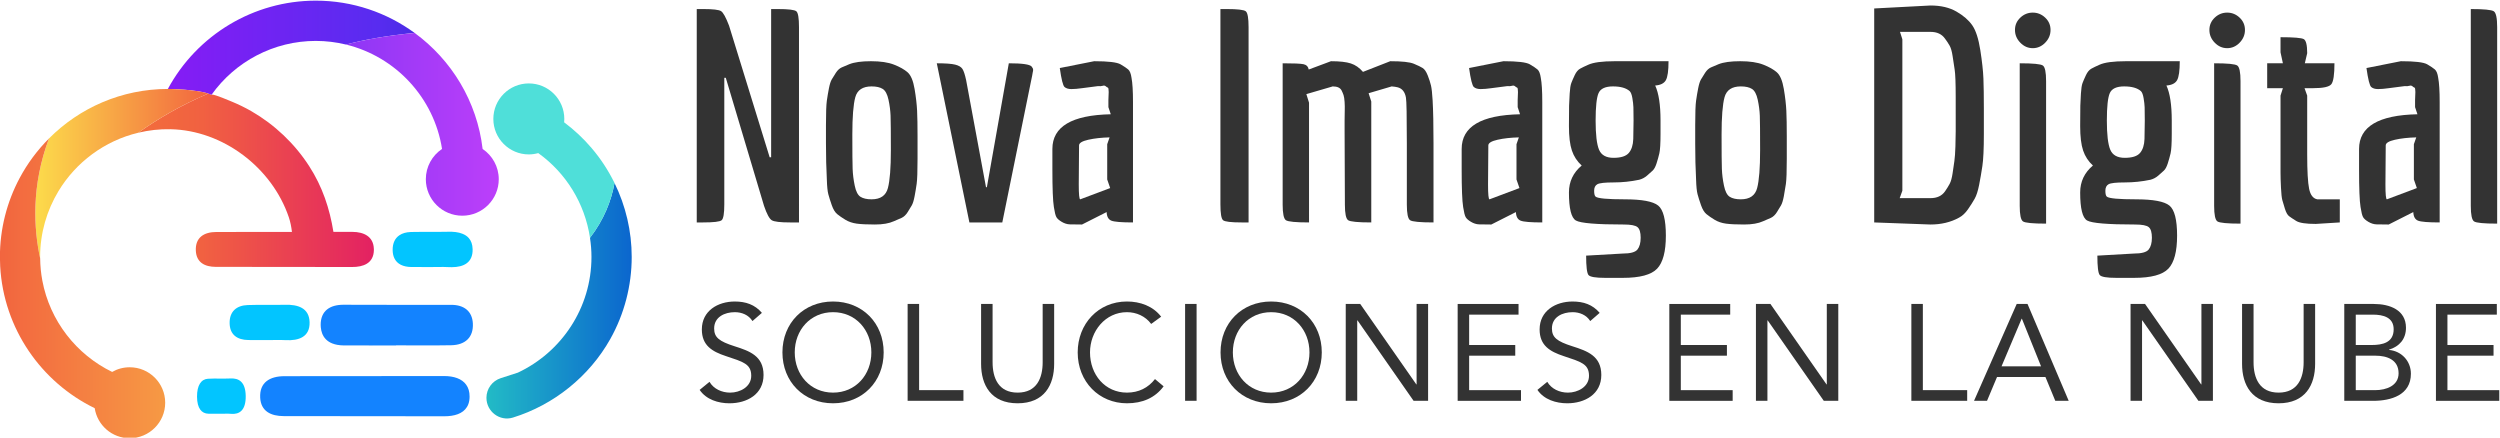
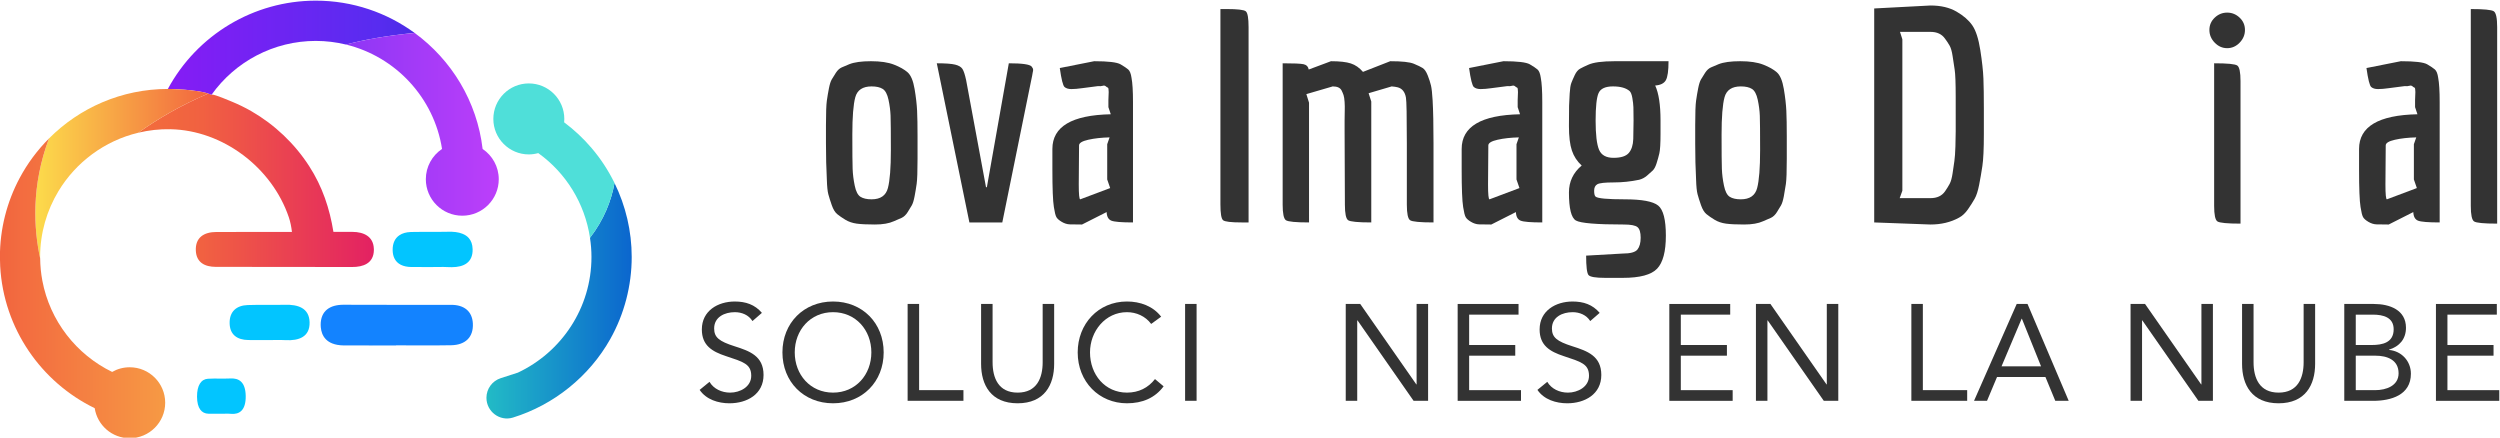
<svg xmlns="http://www.w3.org/2000/svg" version="1.1" id="svg2" width="1040" height="182.067" viewBox="0 0 1040 182.067">
  <defs id="defs6">
    <linearGradient x1="0" y1="0" x2="1" y2="0" gradientUnits="userSpaceOnUse" gradientTransform="matrix(116.711,0,0,-116.711,110,762.217)" spreadMethod="pad" id="linearGradient448">
      <stop style="stop-opacity:1;stop-color:#f58731" offset="0" id="stop440" />
      <stop style="stop-opacity:1;stop-color:#f16141" offset="0.541" id="stop442" />
      <stop style="stop-opacity:1;stop-color:#e32262" offset="0.995" id="stop444" />
      <stop style="stop-opacity:1;stop-color:#e32262" offset="1" id="stop446" />
    </linearGradient>
    <linearGradient x1="0" y1="0" x2="1" y2="0" gradientUnits="userSpaceOnUse" gradientTransform="matrix(103.268,0,0,-103.268,162.414,803.594)" spreadMethod="pad" id="linearGradient470">
      <stop style="stop-opacity:1;stop-color:#861cf5" offset="0" id="stop464" />
      <stop style="stop-opacity:1;stop-color:#582cf0" offset="0.636" id="stop466" />
      <stop style="stop-opacity:1;stop-color:#282ccb" offset="1" id="stop468" />
    </linearGradient>
    <linearGradient x1="0" y1="0" x2="1" y2="0" gradientUnits="userSpaceOnUse" gradientTransform="matrix(103.268,0,0,-103.268,162.414,779.684)" spreadMethod="pad" id="linearGradient490">
      <stop style="stop-opacity:1;stop-color:#582cf0" offset="0" id="stop486" />
      <stop style="stop-opacity:1;stop-color:#bc3ffa" offset="1" id="stop488" />
    </linearGradient>
    <linearGradient x1="0" y1="0" x2="1" y2="0" gradientUnits="userSpaceOnUse" gradientTransform="matrix(45.335,0,0,-45.335,261.835,724.62)" spreadMethod="pad" id="linearGradient510">
      <stop style="stop-opacity:1;stop-color:#22bbc6" offset="0" id="stop506" />
      <stop style="stop-opacity:1;stop-color:#0b66ce" offset="1" id="stop508" />
    </linearGradient>
    <clipPath id="clipPath520">
      <path d="M 0,1000 H 1000 V 0 H 0 Z" id="path518" />
    </clipPath>
    <linearGradient x1="0" y1="0" x2="1" y2="0" gradientUnits="userSpaceOnUse" gradientTransform="matrix(53.987,0,0,-53.987,121.048,764.273)" spreadMethod="pad" id="linearGradient544">
      <stop style="stop-opacity:1;stop-color:#fcdb4b" offset="0" id="stop538" />
      <stop style="stop-opacity:1;stop-color:#fcdb4b" offset="0.005" id="stop540" />
      <stop style="stop-opacity:1;stop-color:#f2653f" offset="1" id="stop542" />
    </linearGradient>
    <linearGradient x1="0" y1="0" x2="1" y2="0" gradientUnits="userSpaceOnUse" gradientTransform="matrix(116.711,0,0,-116.711,110,728.506)" spreadMethod="pad" id="linearGradient566">
      <stop style="stop-opacity:1;stop-color:#f2653f" offset="0" id="stop560" />
      <stop style="stop-opacity:1;stop-color:#fcdb4b" offset="0.995" id="stop562" />
      <stop style="stop-opacity:1;stop-color:#fcdb4b" offset="1" id="stop564" />
    </linearGradient>
    <clipPath id="clipPath576">
      <path d="M 0,1000 H 1000 V 0 H 0 Z" id="path574" />
    </clipPath>
    <clipPath id="clipPath972">
      <path d="m -250.867,289.262 h 1000 v -1000 h -1000 z" id="path974" style="stroke-width:1" />
    </clipPath>
    <clipPath id="clipPath976">
      <path d="m -256.575,305.28 h 1000 v -1000 h -1000 z" id="path978" style="stroke-width:1" />
    </clipPath>
    <clipPath id="clipPath980">
      <path d="m -226.329,289.325 h 1000 v -1000 h -1000 z" id="path982" style="stroke-width:1" />
    </clipPath>
    <clipPath id="clipPath984">
      <path d="m -178.9,310.645 h 1000 v -1000 h -1000 z" id="path986" style="stroke-width:1" />
    </clipPath>
    <clipPath id="clipPath988">
      <path d="m -193.814,287.649 h 1000 v -1000 h -1000 z" id="path990" style="stroke-width:1" />
    </clipPath>
    <clipPath id="clipPath992">
      <path d="m -257.523,259.3 h 1000 v -1000 h -1000 z" id="path994" style="stroke-width:1" />
    </clipPath>
    <clipPath id="clipPath996">
      <path d="m -889.339,189.988 h 1000 v -1000 h -1000 z" id="path998" style="stroke-width:1" />
    </clipPath>
    <clipPath id="clipPath1000">
      <path d="m -854.932,243.725 h 1000 v -1000 h -1000 z" id="path1002" style="stroke-width:1" />
    </clipPath>
    <clipPath id="clipPath1004">
      <path d="m -838.562,201.272 h 1000 v -1000 h -1000 z" id="path1006" style="stroke-width:1" />
    </clipPath>
    <clipPath id="clipPath1008">
      <path d="m -801.012,245.76 h 1000 v -1000 h -1000 z" id="path1010" style="stroke-width:1" />
    </clipPath>
    <clipPath id="clipPath1012">
-       <path d="m -777.889,229.25 h 1000 v -1000 h -1000 z" id="path1014" style="stroke-width:1" />
+       <path d="m -777.889,229.25 h 1000 h -1000 z" id="path1014" style="stroke-width:1" />
    </clipPath>
    <clipPath id="clipPath1016">
-       <path d="m -740.338,245.76 h 1000 v -1000 h -1000 z" id="path1018" style="stroke-width:1" />
-     </clipPath>
+       </clipPath>
    <clipPath id="clipPath1020">
      <path d="m -712.499,243.355 h 1000 v -1000 h -1000 z" id="path1022" style="stroke-width:1" />
    </clipPath>
    <clipPath id="clipPath1024">
      <path d="m -653.307,208.486 h 1000 v -1000 h -1000 z" id="path1026" style="stroke-width:1" />
    </clipPath>
    <clipPath id="clipPath1028">
      <path d="m -618.346,229.25 h 1000 v -1000 h -1000 z" id="path1030" style="stroke-width:1" />
    </clipPath>
    <clipPath id="clipPath1032">
      <path d="m -574.875,243.725 h 1000 v -1000 h -1000 z" id="path1034" style="stroke-width:1" />
    </clipPath>
    <clipPath id="clipPath1036">
      <path d="m -537.972,250.939 h 1000 v -1000 h -1000 z" id="path1038" style="stroke-width:1" />
    </clipPath>
    <clipPath id="clipPath1040">
      <path d="m -490.894,245.297 h 1000 v -1000 h -1000 z" id="path1042" style="stroke-width:1" />
    </clipPath>
    <clipPath id="clipPath1044">
      <path d="m -447.147,243.725 h 1000 v -1000 h -1000 z" id="path1046" style="stroke-width:1" />
    </clipPath>
    <clipPath id="clipPath1048">
      <path d="m -431.979,202.29 h 1000 v -1000 h -1000 z" id="path1050" style="stroke-width:1" />
    </clipPath>
    <clipPath id="clipPath1052">
      <path d="m -382.036,208.486 h 1000 v -1000 h -1000 z" id="path1054" style="stroke-width:1" />
    </clipPath>
    <clipPath id="clipPath1056">
-       <path d="m -350.682,230.591 h 1000 v -1000 h -1000 z" id="path1058" style="stroke-width:1" />
-     </clipPath>
+       </clipPath>
  </defs>
  <g id="g10" transform="matrix(1.333,0,0,-1.333,-146.667,1091.033)">
    <g id="g336" transform="translate(350.682,769.409)" clip-path="url(#clipPath1056)">
      <path d="m 0,0 v 46.245 h 2.035 c 3.329,0 5.272,-0.231 5.827,-0.694 0.555,-0.462 0.832,-2.113 0.832,-4.948 V -20.348 H 5.919 c -3.084,0 -4.994,0.23 -5.734,0.693 -0.74,0.463 -1.542,1.957 -2.404,4.486 l -11.932,39.956 h -0.463 v -39.494 c 0,-2.836 -0.277,-4.485 -0.832,-4.948 -0.554,-0.463 -2.497,-0.693 -5.826,-0.693 h -1.943 v 66.593 h 2.035 c 3.02,0 4.87,-0.217 5.549,-0.647 0.677,-0.432 1.51,-1.943 2.497,-4.533 L -0.462,0 Z" style="fill:#333333;fill-opacity:1;fill-rule:nonzero;stroke:none" id="path338" />
    </g>
    <g id="g340" transform="translate(382.036,791.514)" clip-path="url(#clipPath1052)">
      <path d="m 0,0 c -2.775,0 -4.471,-1.126 -5.087,-3.376 -0.618,-2.252 -0.925,-6.137 -0.925,-11.654 0,-5.519 0.03,-9.095 0.093,-10.729 0.06,-1.635 0.276,-3.362 0.647,-5.179 0.369,-1.82 0.971,-2.992 1.803,-3.515 0.833,-0.525 1.989,-0.786 3.469,-0.786 2.775,0 4.469,1.171 5.086,3.514 0.616,2.343 0.926,6.29 0.926,11.839 0,5.55 -0.032,9.125 -0.093,10.729 C 5.857,-7.554 5.642,-5.89 5.272,-4.163 4.901,-2.437 4.3,-1.311 3.469,-0.786 2.636,-0.263 1.48,0 0,0 m -14.244,-17.851 v 5.734 c 0,3.823 0.092,6.383 0.277,7.678 0.186,1.294 0.401,2.573 0.648,3.838 0.246,1.263 0.539,2.187 0.879,2.774 0.337,0.586 0.77,1.279 1.294,2.081 0.524,0.801 1.125,1.356 1.804,1.665 0.678,0.309 1.48,0.648 2.405,1.018 1.541,0.615 3.792,0.925 6.751,0.925 2.961,0 5.349,-0.356 7.168,-1.065 1.819,-0.709 3.238,-1.51 4.256,-2.404 1.017,-0.894 1.741,-2.622 2.173,-5.179 0.431,-2.56 0.693,-4.826 0.786,-6.799 0.093,-1.974 0.139,-4.656 0.139,-8.046 v -6.937 c 0,-3.947 -0.093,-6.567 -0.278,-7.862 -0.184,-1.295 -0.401,-2.59 -0.647,-3.884 -0.247,-1.295 -0.54,-2.236 -0.878,-2.821 -0.34,-0.587 -0.772,-1.295 -1.295,-2.127 -0.525,-0.833 -1.143,-1.42 -1.851,-1.758 -0.709,-0.339 -1.525,-0.693 -2.45,-1.063 -1.481,-0.678 -3.455,-1.018 -5.92,-1.018 -2.467,0 -4.363,0.093 -5.688,0.277 -1.327,0.185 -2.497,0.586 -3.515,1.202 -1.017,0.616 -1.865,1.204 -2.543,1.758 -0.68,0.555 -1.249,1.494 -1.711,2.821 -0.462,1.326 -0.818,2.452 -1.064,3.376 -0.247,0.925 -0.402,2.435 -0.463,4.532 -0.185,3.515 -0.277,7.275 -0.277,11.284" style="fill:#333333;fill-opacity:1;fill-rule:nonzero;stroke:none" id="path342" />
    </g>
    <g id="g344" transform="translate(431.979,797.71)" clip-path="url(#clipPath1048)">
      <path d="m 0,0 c 0.308,-0.37 0.462,-0.709 0.462,-1.017 0,-0.31 -0.031,-0.525 -0.092,-0.647 -0.062,-0.495 -0.277,-1.605 -0.648,-3.33 L -9.156,-48.649 H -19.423 L -29.597,1.018 c 2.712,0 4.624,-0.139 5.734,-0.417 1.111,-0.277 1.864,-0.725 2.266,-1.341 0.401,-0.616 0.787,-1.789 1.157,-3.514 l 6.197,-33.389 h 0.277 L -7.122,1.018 C -2.929,1.018 -0.555,0.678 0,0" style="fill:#333333;fill-opacity:1;fill-rule:nonzero;stroke:none" id="path346" />
    </g>
    <g id="g348" transform="translate(447.147,756.275)" clip-path="url(#clipPath1044)">
      <path d="M 0,0 C 0.061,0 3.175,1.17 9.342,3.514 L 8.417,6.196 v 11.007 l 0.74,2.127 C 6.628,19.268 4.408,19.021 2.498,18.59 0.586,18.158 -0.37,17.573 -0.37,16.833 L -0.462,4.625 C -0.462,1.54 -0.309,0 0,0 m 8.787,30.984 0.093,2.497 c 0,0.863 -0.093,1.326 -0.278,1.387 -0.185,0.061 -0.401,0.2 -0.647,0.417 C 7.708,35.5 7.383,35.546 6.984,35.424 6.582,35.3 6.105,35.269 5.55,35.332 L 0.555,34.684 c -1.295,-0.185 -2.405,-0.278 -3.329,-0.278 -0.925,0 -1.635,0.216 -2.127,0.648 -0.495,0.43 -0.988,2.404 -1.481,5.919 l 10.73,2.128 c 4.377,0 7.121,-0.325 8.231,-0.972 1.109,-0.648 1.911,-1.188 2.404,-1.618 0.494,-0.432 0.833,-1.295 1.018,-2.59 0.308,-1.604 0.462,-4.132 0.462,-7.585 v -37.55 c -3.576,0 -5.826,0.184 -6.752,0.554 -0.924,0.37 -1.418,1.264 -1.479,2.682 L 0.555,-7.862 c -1.726,0 -3.006,0.015 -3.838,0.047 -0.832,0.031 -1.665,0.293 -2.497,0.785 -0.833,0.493 -1.388,0.986 -1.665,1.48 -0.278,0.493 -0.541,1.541 -0.786,3.144 -0.31,1.911 -0.462,5.827 -0.462,11.747 v 6.382 c 0,6.967 6.071,10.574 18.22,10.821 l -0.74,2.221 z" style="fill:#333333;fill-opacity:1;fill-rule:nonzero;stroke:none" id="path350" />
    </g>
    <g id="g352" transform="translate(490.894,754.703)" clip-path="url(#clipPath1040)">
      <path d="m 0,0 v 60.952 h 1.942 c 3.39,0 5.378,-0.232 5.965,-0.694 0.586,-0.463 0.879,-2.113 0.879,-4.949 V -5.642 H 6.658 c -3.329,0 -5.272,0.231 -5.826,0.694 C 0.277,-4.486 0,-2.837 0,0" style="fill:#333333;fill-opacity:1;fill-rule:nonzero;stroke:none" id="path354" />
    </g>
    <g id="g356" transform="translate(537.972,749.061)" clip-path="url(#clipPath1036)">
      <path d="m 0,0 c -4.132,0 -6.537,0.23 -7.215,0.693 -0.679,0.463 -1.017,2.082 -1.017,4.856 l -0.092,22.66 v 3.607 c 0,1.418 0.013,2.497 0.046,3.238 0.03,0.739 0.013,1.587 -0.046,2.543 -0.063,0.955 -0.171,1.665 -0.324,2.128 -0.155,0.462 -0.356,0.939 -0.602,1.433 -0.432,0.863 -1.356,1.295 -2.774,1.295 l -8.232,-2.405 0.833,-2.682 V 0 c -4.133,0 -6.537,0.23 -7.215,0.693 -0.678,0.463 -1.017,2.082 -1.017,4.856 v 44.118 c 3.39,0 5.55,-0.092 6.474,-0.277 0.925,-0.185 1.48,-0.741 1.665,-1.665 l 6.937,2.59 c 2.712,0 4.778,-0.232 6.197,-0.694 1.417,-0.462 2.683,-1.341 3.792,-2.636 l 8.509,3.33 c 3.638,0 6.089,-0.263 7.353,-0.787 1.263,-0.524 2.188,-0.971 2.775,-1.34 0.585,-0.37 1.11,-1.142 1.572,-2.313 0.462,-1.172 0.801,-2.22 1.017,-3.145 0.216,-0.924 0.385,-2.466 0.51,-4.625 0.184,-3.206 0.277,-7.708 0.277,-13.503 V 0 c -4.194,0 -6.629,0.23 -7.308,0.693 -0.678,0.463 -1.016,2.082 -1.016,4.856 v 19.146 c 0,8.509 -0.093,13.256 -0.279,14.243 -0.308,1.788 -1.171,2.868 -2.589,3.237 -0.494,0.123 -1.11,0.216 -1.85,0.278 L -0.833,40.326 0,37.736 Z" style="fill:#333333;fill-opacity:1;fill-rule:nonzero;stroke:none" id="path358" />
    </g>
    <g id="g360" transform="translate(574.875,756.275)" clip-path="url(#clipPath1032)">
      <path d="M 0,0 C 0.061,0 3.175,1.17 9.342,3.514 L 8.416,6.196 v 11.007 l 0.74,2.127 C 6.628,19.268 4.407,19.021 2.498,18.59 0.585,18.158 -0.37,17.573 -0.37,16.833 L -0.463,4.625 C -0.463,1.54 -0.309,0 0,0 m 8.787,30.984 0.092,2.497 c 0,0.863 -0.092,1.326 -0.277,1.387 C 8.416,34.929 8.2,35.068 7.954,35.285 7.707,35.5 7.383,35.546 6.983,35.424 6.581,35.3 6.104,35.269 5.55,35.332 L 0.555,34.684 c -1.295,-0.185 -2.405,-0.278 -3.329,-0.278 -0.925,0 -1.635,0.216 -2.128,0.648 -0.494,0.43 -0.987,2.404 -1.48,5.919 l 10.73,2.128 c 4.377,0 7.121,-0.325 8.231,-0.972 1.109,-0.648 1.91,-1.188 2.404,-1.618 0.494,-0.432 0.832,-1.295 1.018,-2.59 0.308,-1.604 0.462,-4.132 0.462,-7.585 v -37.55 c -3.576,0 -5.826,0.184 -6.752,0.554 -0.924,0.37 -1.418,1.264 -1.48,2.682 L 0.555,-7.862 c -1.727,0 -3.006,0.015 -3.839,0.047 -0.831,0.031 -1.664,0.293 -2.497,0.785 -0.832,0.493 -1.387,0.986 -1.664,1.48 -0.278,0.493 -0.541,1.541 -0.786,3.144 -0.31,1.911 -0.462,5.827 -0.462,11.747 v 6.382 c 0,6.967 6.071,10.574 18.219,10.821 l -0.739,2.221 z" style="fill:#333333;fill-opacity:1;fill-rule:nonzero;stroke:none" id="path362" />
    </g>
    <g id="g364" transform="translate(618.346,770.75)" clip-path="url(#clipPath1028)">
      <path d="m 0,0 c 0.863,1.017 1.325,2.465 1.388,4.347 0.06,1.88 0.092,3.792 0.092,5.734 0,1.942 -0.016,3.33 -0.046,4.163 -0.032,0.832 -0.139,1.787 -0.325,2.866 -0.183,1.079 -0.462,1.805 -0.831,2.174 -1.11,0.986 -2.853,1.48 -5.225,1.48 -2.375,0 -3.871,-0.694 -4.488,-2.081 -0.616,-1.388 -0.923,-4.255 -0.923,-8.602 0,-4.347 0.353,-7.369 1.063,-9.064 0.708,-1.697 2.22,-2.543 4.531,-2.543 2.314,0 3.9,0.508 4.764,1.526 m 2.683,-30.152 c 0.677,0.832 1.016,2.067 1.016,3.699 0,1.635 -0.323,2.729 -0.97,3.284 -0.648,0.555 -2.082,0.833 -4.301,0.833 -8.51,0 -13.49,0.416 -14.938,1.248 -1.449,0.833 -2.173,3.746 -2.173,8.74 0,3.39 1.326,6.197 3.978,8.417 -1.42,1.295 -2.438,2.851 -3.053,4.67 -0.617,1.819 -0.925,4.363 -0.925,7.632 0,3.267 0.014,5.394 0.046,6.381 0.031,0.985 0.092,2.25 0.185,3.792 0.093,1.541 0.262,2.636 0.509,3.284 0.246,0.647 0.601,1.464 1.064,2.45 0.462,0.987 1.031,1.665 1.71,2.035 0.679,0.371 1.511,0.771 2.497,1.203 1.604,0.739 4.378,1.11 8.325,1.11 h 16.741 c 0,-2.96 -0.277,-4.934 -0.832,-5.919 C 11.007,21.719 9.896,21.165 8.231,21.041 9.342,18.637 9.896,14.998 9.896,10.127 V 5.965 C 9.896,2.944 9.772,0.909 9.526,-0.139 9.279,-1.188 8.986,-2.236 8.648,-3.283 8.309,-4.333 7.908,-5.073 7.446,-5.503 6.983,-5.936 6.396,-6.46 5.688,-7.076 4.979,-7.693 4.162,-8.125 3.237,-8.371 0.586,-8.926 -2.081,-9.203 -4.764,-9.203 c -2.681,0 -4.362,-0.185 -5.04,-0.555 -0.679,-0.37 -1.017,-1.049 -1.017,-2.034 0,-0.987 0.153,-1.605 0.463,-1.851 0.676,-0.555 3.699,-0.832 9.063,-0.832 5.365,0 8.848,-0.647 10.452,-1.942 1.603,-1.295 2.405,-4.426 2.405,-9.388 0,-4.963 -0.911,-8.402 -2.729,-10.313 -1.819,-1.91 -5.381,-2.867 -10.683,-2.867 h -5.549 c -2.959,0 -4.687,0.293 -5.18,0.879 -0.493,0.586 -0.74,2.605 -0.74,6.058 l 11.377,0.648 c 2.404,0 3.945,0.415 4.625,1.248" style="fill:#333333;fill-opacity:1;fill-rule:nonzero;stroke:none" id="path366" />
    </g>
    <g id="g368" transform="translate(653.307,791.514)" clip-path="url(#clipPath1024)">
      <path d="m 0,0 c -2.774,0 -4.471,-1.126 -5.087,-3.376 -0.617,-2.252 -0.925,-6.137 -0.925,-11.654 0,-5.519 0.031,-9.095 0.093,-10.729 0.061,-1.635 0.276,-3.362 0.648,-5.179 0.369,-1.82 0.97,-2.992 1.802,-3.515 0.833,-0.525 1.99,-0.786 3.469,-0.786 2.775,0 4.47,1.171 5.087,3.514 0.616,2.343 0.926,6.29 0.926,11.839 0,5.55 -0.033,9.125 -0.093,10.729 C 5.857,-7.554 5.642,-5.89 5.272,-4.163 4.902,-2.437 4.301,-1.311 3.469,-0.786 2.637,-0.263 1.48,0 0,0 m -14.243,-17.851 v 5.734 c 0,3.823 0.092,6.383 0.277,7.678 0.185,1.294 0.401,2.573 0.648,3.838 0.246,1.263 0.539,2.187 0.879,2.774 0.337,0.586 0.769,1.279 1.294,2.081 0.523,0.801 1.124,1.356 1.803,1.665 0.679,0.309 1.481,0.648 2.405,1.018 1.541,0.615 3.792,0.925 6.752,0.925 2.96,0 5.348,-0.356 7.168,-1.065 1.818,-0.709 3.238,-1.51 4.255,-2.404 1.017,-0.894 1.741,-2.622 2.173,-5.179 0.432,-2.56 0.693,-4.826 0.786,-6.799 0.093,-1.974 0.139,-4.656 0.139,-8.046 v -6.937 c 0,-3.947 -0.092,-6.567 -0.277,-7.862 -0.185,-1.295 -0.402,-2.59 -0.648,-3.884 -0.247,-1.295 -0.54,-2.236 -0.878,-2.821 -0.34,-0.587 -0.772,-1.295 -1.295,-2.127 -0.525,-0.833 -1.142,-1.42 -1.85,-1.758 -0.709,-0.339 -1.526,-0.693 -2.451,-1.063 -1.48,-0.678 -3.455,-1.018 -5.919,-1.018 -2.468,0 -4.364,0.093 -5.689,0.277 -1.326,0.185 -2.497,0.586 -3.515,1.202 -1.016,0.616 -1.865,1.204 -2.543,1.758 -0.679,0.555 -1.249,1.494 -1.71,2.821 -0.463,1.326 -0.819,2.452 -1.065,3.376 -0.247,0.925 -0.401,2.435 -0.462,4.532 -0.185,3.515 -0.277,7.275 -0.277,11.284" style="fill:#333333;fill-opacity:1;fill-rule:nonzero;stroke:none" id="path370" />
    </g>
    <g id="g372" transform="translate(712.499,756.645)" clip-path="url(#clipPath1020)">
      <path d="m 0,0 c 2.035,0 3.545,0.708 4.532,2.127 0.555,0.801 1.031,1.572 1.433,2.312 0.4,0.74 0.708,1.851 0.926,3.33 0.214,1.48 0.4,2.743 0.554,3.792 0.154,1.048 0.262,2.574 0.325,4.578 0.06,2.004 0.091,3.591 0.091,4.764 V 31.54 c 0,4.314 -0.108,7.168 -0.323,8.555 C 7.32,41.482 7.105,42.9 6.891,44.349 6.673,45.797 6.365,46.877 5.965,47.586 5.563,48.294 5.087,49.02 4.532,49.76 3.545,51.177 2.035,51.888 0,51.888 h -9.527 l 0.74,-2.313 V 2.313 L -9.62,0 Z m 15.538,46.199 c 0.555,-3.546 0.879,-6.506 0.971,-8.879 0.093,-2.375 0.138,-5.504 0.138,-9.388 v -7.953 c 0,-4.565 -0.154,-7.879 -0.461,-9.944 C 15.876,7.969 15.538,5.996 15.168,4.116 14.798,2.234 14.336,0.801 13.781,-0.186 13.226,-1.172 12.532,-2.266 11.7,-3.469 10.867,-4.671 9.927,-5.549 8.879,-6.105 6.289,-7.523 3.33,-8.231 0,-8.231 l -17.573,0.647 V 59.194 L 0,60.119 c 3.205,0 5.903,-0.633 8.093,-1.896 2.188,-1.265 3.838,-2.698 4.948,-4.301 1.109,-1.604 1.942,-4.178 2.497,-7.723" style="fill:#333333;fill-opacity:1;fill-rule:nonzero;stroke:none" id="path374" />
    </g>
    <g id="g376" transform="translate(740.338,754.24)" clip-path="url(#clipPath1016)">
      <path d="m 0,0 v 44.488 c 4.131,0 6.535,-0.231 7.214,-0.694 0.678,-0.461 1.017,-2.081 1.017,-4.856 V -5.55 C 4.1,-5.55 1.695,-5.318 1.017,-4.856 0.338,-4.393 0,-2.775 0,0 m 4.069,49.206 c -1.479,0 -2.774,0.569 -3.884,1.71 -1.111,1.141 -1.665,2.465 -1.665,3.978 0,1.509 0.554,2.788 1.665,3.837 1.11,1.049 2.405,1.573 3.884,1.573 1.48,0 2.775,-0.524 3.885,-1.573 1.109,-1.049 1.664,-2.328 1.664,-3.837 0,-1.513 -0.555,-2.837 -1.664,-3.978 -1.11,-1.141 -2.405,-1.71 -3.885,-1.71" style="fill:#333333;fill-opacity:1;fill-rule:nonzero;stroke:none" id="path378" />
    </g>
    <g id="g380" transform="translate(777.889,770.75)" clip-path="url(#clipPath1012)">
      <path d="m 0,0 c 0.862,1.017 1.324,2.465 1.387,4.347 0.061,1.88 0.092,3.792 0.092,5.734 0,1.942 -0.015,3.33 -0.045,4.163 -0.033,0.832 -0.139,1.787 -0.325,2.866 -0.184,1.079 -0.462,1.805 -0.832,2.174 -1.11,0.986 -2.852,1.48 -5.225,1.48 -2.374,0 -3.871,-0.694 -4.487,-2.081 -0.616,-1.388 -0.924,-4.255 -0.924,-8.602 0,-4.347 0.354,-7.369 1.063,-9.064 0.708,-1.697 2.221,-2.543 4.532,-2.543 2.313,0 3.9,0.508 4.764,1.526 m 2.682,-30.152 c 0.677,0.832 1.017,2.067 1.017,3.699 0,1.635 -0.323,2.729 -0.97,3.284 -0.648,0.555 -2.082,0.833 -4.302,0.833 -8.509,0 -13.489,0.416 -14.937,1.248 -1.449,0.833 -2.173,3.746 -2.173,8.74 0,3.39 1.325,6.197 3.977,8.417 -1.419,1.295 -2.437,2.851 -3.053,4.67 -0.616,1.819 -0.924,4.363 -0.924,7.632 0,3.267 0.014,5.394 0.046,6.381 0.031,0.985 0.092,2.25 0.185,3.792 0.093,1.541 0.262,2.636 0.508,3.284 0.246,0.647 0.602,1.464 1.064,2.45 0.462,0.987 1.032,1.665 1.711,2.035 0.679,0.371 1.51,0.771 2.497,1.203 1.603,0.739 4.378,1.11 8.325,1.11 h 16.741 c 0,-2.96 -0.278,-4.934 -0.833,-5.919 C 11.006,21.719 9.896,21.165 8.231,21.041 9.342,18.637 9.896,14.998 9.896,10.127 V 5.965 C 9.896,2.944 9.772,0.909 9.526,-0.139 9.279,-1.188 8.985,-2.236 8.647,-3.283 8.309,-4.333 7.908,-5.073 7.445,-5.503 6.982,-5.936 6.396,-6.46 5.687,-7.076 4.979,-7.693 4.162,-8.125 3.237,-8.371 0.585,-8.926 -2.081,-9.203 -4.764,-9.203 c -2.682,0 -4.363,-0.185 -5.041,-0.555 -0.678,-0.37 -1.016,-1.049 -1.016,-2.034 0,-0.987 0.152,-1.605 0.462,-1.851 0.677,-0.555 3.699,-0.832 9.064,-0.832 5.364,0 8.847,-0.647 10.451,-1.942 1.603,-1.295 2.405,-4.426 2.405,-9.388 0,-4.963 -0.91,-8.402 -2.728,-10.313 -1.819,-1.91 -5.381,-2.867 -10.683,-2.867 h -5.549 c -2.96,0 -4.687,0.293 -5.18,0.879 -0.494,0.586 -0.74,2.605 -0.74,6.058 l 11.377,0.648 c 2.404,0 3.945,0.415 4.624,1.248" style="fill:#333333;fill-opacity:1;fill-rule:nonzero;stroke:none" id="path382" />
    </g>
    <g id="g384" transform="translate(801.012,754.24)" clip-path="url(#clipPath1008)">
      <path d="m 0,0 v 44.488 c 4.131,0 6.535,-0.231 7.214,-0.694 0.678,-0.461 1.017,-2.081 1.017,-4.856 V -5.55 C 4.1,-5.55 1.695,-5.318 1.017,-4.856 0.338,-4.393 0,-2.775 0,0 m 4.069,49.206 c -1.479,0 -2.774,0.569 -3.884,1.71 -1.111,1.141 -1.665,2.465 -1.665,3.978 0,1.509 0.554,2.788 1.665,3.837 1.11,1.049 2.405,1.573 3.884,1.573 1.48,0 2.775,-0.524 3.885,-1.573 1.109,-1.049 1.664,-2.328 1.664,-3.837 0,-1.513 -0.555,-2.837 -1.664,-3.978 -1.11,-1.141 -2.405,-1.71 -3.885,-1.71" style="fill:#333333;fill-opacity:1;fill-rule:nonzero;stroke:none" id="path386" />
    </g>
    <g id="g388" transform="translate(838.562,798.729)" clip-path="url(#clipPath1004)">
-       <path d="M 0,0 C 0,-3.515 -0.323,-5.689 -0.971,-6.521 -1.618,-7.354 -3.516,-7.769 -6.66,-7.769 h -2.682 l 0.832,-2.313 v -18.313 c 0,-5.241 0.2,-8.833 0.602,-10.775 0.4,-1.942 1.248,-3.038 2.543,-3.283 h 7.029 v -7.214 l -7.491,-0.464 c -3.084,0 -5.118,0.31 -6.105,0.925 -0.987,0.616 -1.727,1.11 -2.219,1.48 -0.495,0.37 -0.925,1.125 -1.295,2.266 -0.37,1.141 -0.648,2.066 -0.832,2.775 -0.186,0.708 -0.325,2.003 -0.416,3.885 -0.093,1.88 -0.139,3.437 -0.139,4.671 v 24.047 l 0.739,2.313 h -4.902 V 0 h 4.902 l -0.739,3.422 v 4.717 c 4.13,0 6.55,-0.201 7.261,-0.601 C -8.865,7.136 -8.51,5.672 -8.51,3.145 L -9.249,0 Z" style="fill:#333333;fill-opacity:1;fill-rule:nonzero;stroke:none" id="path390" />
-     </g>
+       </g>
    <g id="g392" transform="translate(854.932,756.275)" clip-path="url(#clipPath1000)">
      <path d="M 0,0 C 0.061,0 3.175,1.17 9.342,3.514 L 8.416,6.196 v 11.007 l 0.74,2.127 C 6.628,19.268 4.407,19.021 2.498,18.59 0.586,18.158 -0.37,17.573 -0.37,16.833 L -0.462,4.625 C -0.462,1.54 -0.309,0 0,0 m 8.787,30.984 0.093,2.497 c 0,0.863 -0.093,1.326 -0.278,1.387 C 8.416,34.929 8.2,35.068 7.954,35.285 7.707,35.5 7.383,35.546 6.983,35.424 6.581,35.3 6.104,35.269 5.55,35.332 L 0.555,34.684 c -1.295,-0.185 -2.405,-0.278 -3.329,-0.278 -0.925,0 -1.634,0.216 -2.127,0.648 -0.495,0.43 -0.988,2.404 -1.481,5.919 l 10.73,2.128 c 4.377,0 7.121,-0.325 8.231,-0.972 1.109,-0.648 1.91,-1.188 2.404,-1.618 0.494,-0.432 0.833,-1.295 1.018,-2.59 0.308,-1.604 0.463,-4.132 0.463,-7.585 v -37.55 c -3.577,0 -5.827,0.184 -6.753,0.554 -0.924,0.37 -1.418,1.264 -1.479,2.682 L 0.555,-7.862 c -1.727,0 -3.006,0.015 -3.838,0.047 -0.832,0.031 -1.665,0.293 -2.497,0.785 -0.833,0.493 -1.388,0.986 -1.665,1.48 -0.278,0.493 -0.541,1.541 -0.786,3.144 -0.31,1.911 -0.462,5.827 -0.462,11.747 v 6.382 c 0,6.967 6.071,10.574 18.22,10.821 l -0.74,2.221 z" style="fill:#333333;fill-opacity:1;fill-rule:nonzero;stroke:none" id="path394" />
    </g>
    <g id="g396" transform="translate(889.339,810.012)" clip-path="url(#clipPath996)">
      <path d="m 0,0 v -61.321 c -4.132,0 -6.537,0.231 -7.215,0.694 -0.679,0.462 -1.016,2.081 -1.016,4.856 V 5.643 c 4.068,0 6.458,-0.232 7.168,-0.694 C -0.356,4.486 0,2.836 0,0" style="fill:#333333;fill-opacity:1;fill-rule:nonzero;stroke:none" id="path398" />
    </g>
    <g id="g400" transform="translate(257.523,740.7)" clip-path="url(#clipPath992)">
      <path d="m 0,0 c 0.095,-4.202 -2.822,-5.582 -6.466,-5.603 -0.326,-0.01 -0.653,0 -0.99,0.021 -1.095,0.063 -2.201,0.053 -3.307,0.042 -0.695,-0.01 -1.39,-0.021 -2.074,-0.021 -2.086,0.011 -4.182,-0.01 -6.267,0.011 -2.548,0.031 -4.465,0.895 -5.329,2.759 -0.337,0.706 -0.515,1.548 -0.526,2.549 -0.021,2.148 0.748,3.707 2.137,4.623 0.906,0.611 2.075,0.937 3.466,0.99 0.505,0.021 1.01,0.032 1.516,0.032 1.19,0.021 2.39,0.031 3.581,0.021 2.19,0 4.37,-0.032 6.55,0.031 C -6.045,5.508 -4.454,5.35 -3.16,4.823 -2.37,4.507 -1.695,4.065 -1.169,3.455 -0.463,2.633 -0.031,1.506 0,0" style="fill:#02c5ff;fill-opacity:1;fill-rule:nonzero;stroke:none" id="path402" />
    </g>
    <g id="g404" transform="translate(193.814,712.351)" clip-path="url(#clipPath988)">
      <path d="m 0,0 c -2.09,0.008 -4.18,-0.014 -6.271,0.012 -3.505,0.044 -5.815,1.663 -5.855,5.306 -0.04,3.555 2.105,5.483 5.609,5.608 3.877,0.139 7.765,-0.02 11.645,0.09 C 9.144,11.13 12.716,10.048 12.83,5.561 12.947,0.993 9.47,-0.243 5.375,-0.023 3.588,0.073 1.792,-0.007 0,0" style="fill:#02c5ff;fill-opacity:1;fill-rule:nonzero;stroke:none" id="path406" />
    </g>
    <g id="g408" transform="translate(178.9,689.355)" clip-path="url(#clipPath984)">
      <path d="m 0,0 c -1.272,0.007 -2.545,-0.015 -3.818,0.012 -2.134,0.044 -3.541,1.664 -3.566,5.305 -0.023,3.555 1.282,5.483 3.416,5.608 2.361,0.139 4.728,-0.02 7.089,0.09 2.446,0.114 4.621,-0.968 4.69,-5.456 C 7.882,0.992 5.766,-0.245 3.272,-0.024 2.184,0.072 1.091,-0.008 0,0" style="fill:#02c5ff;fill-opacity:1;fill-rule:nonzero;stroke:none" id="path410" />
    </g>
    <g id="g412" transform="translate(232.553,718.079)">
      <path d="M 0,0 C 1.885,-0.01 3.76,-0.01 5.646,-0.01 4.75,-0.242 3.802,-0.369 2.833,-0.369 1.854,-0.369 0.906,-0.242 0,0" style="fill:#f2f2f2;fill-opacity:1;fill-rule:nonzero;stroke:none" id="path414" />
    </g>
    <g id="g416" transform="translate(226.329,710.675)" clip-path="url(#clipPath980)">
      <path d="m 0,0 c -3.012,0 -6.024,0 -9.036,0.01 -1.359,0.011 -2.59,0.221 -3.623,0.643 -1.474,0.6 -2.559,1.642 -3.117,3.149 0.948,2.517 3.422,3.643 6.729,3.633 1.138,0 2.286,-0.011 3.423,-0.011 0.58,-0.989 1.201,-1.948 1.865,-2.885 C -2.623,2.938 -1.358,1.421 0,0" style="fill:#f2f2f2;fill-opacity:1;fill-rule:nonzero;stroke:none" id="path418" />
    </g>
    <g id="g420" transform="translate(256.575,694.72)" clip-path="url(#clipPath976)">
-       <path d="M 0,0 C 0,-0.863 -0.126,-1.622 -0.358,-2.285 -0.484,-2.643 -0.642,-2.97 -0.832,-3.265 -2.117,-5.371 -4.781,-6.15 -7.898,-6.15 h -0.18 l -9.214,0.01 -40.694,0.042 c -4.012,0 -7.14,1.517 -7.361,5.74 -0.253,4.802 3.033,6.698 7.498,6.719 l 19.483,0.021 22.222,0.011 8.204,0.01 c 2.98,0 5.529,-0.811 6.877,-2.706 C -0.379,2.749 0.011,1.527 0,0" style="fill:#1383ff;fill-opacity:1;fill-rule:nonzero;stroke:none" id="path422" />
-     </g>
+       </g>
    <g id="g424" transform="translate(250.867,710.738)" clip-path="url(#clipPath972)">
      <path d="m 0,0 c -5.75,-0.105 -11.489,-0.032 -17.24,-0.032 v -0.031 h -7.298 c -3.012,0 -6.024,0 -9.036,0.01 -1.359,0.011 -2.591,0.221 -3.623,0.643 -1.474,0.6 -2.559,1.642 -3.117,3.149 -0.211,0.547 -0.348,1.158 -0.411,1.843 -0.031,0.242 -0.042,0.495 -0.042,0.758 -0.01,4.402 2.875,6.308 7.182,6.298 1.138,0 2.286,-0.011 3.423,-0.011 3.949,-0.021 7.898,-0.021 11.848,-0.021 1.885,-0.01 3.76,-0.01 5.645,-0.01 4.223,0 8.436,0.01 12.659,0.01 3.959,0 6.54,-1.948 6.74,-5.813 C 6.951,2.464 4.339,0.084 0,0" style="fill:#1383ff;fill-opacity:1;fill-rule:nonzero;stroke:none" id="path426" />
    </g>
    <g id="g428">
      <g id="g430">
        <g id="g436">
          <g id="g438">
            <path d="m 153.202,777.064 c 3.217,0.765 6.579,1.157 10.041,1.086 v 0 c 16.341,-0.328 31.656,-11.957 36.912,-27.453 v 0 c 0.499,-1.473 0.8,-3.023 0.981,-4.591 v 0 l -23.619,-0.026 c -3.79,-0.017 -6.582,-1.671 -6.375,-5.874 v 0 c 0.19,-3.687 2.843,-5.005 6.254,-5.014 v 0 l 24.687,-0.017 h 0.716 l 12.352,-0.026 h 4.695 c 1.809,-0.008 3.463,0.284 4.686,1.051 v 0 c 1.335,0.818 2.162,2.197 2.18,4.324 v 0 c 0,0.12 0,0.251 -0.018,0.379 v 0 c -0.155,3.722 -3.058,5.211 -6.736,5.211 v 0 h -5.875 c -1.172,7.288 -3.428,14.102 -7.563,20.511 v 0 c -4.539,7.037 -10.776,12.955 -18.028,17.142 v 0 c -1.982,1.137 -4.032,2.135 -6.143,3.006 v 0 c -0.56,0.241 -5.289,2.248 -6.168,2.188 v 0 l -0.128,-0.044 c -0.31,0.134 -0.653,0.255 -1.017,0.369 v 0 c -8.689,-3.702 -15.928,-8.005 -21.834,-12.222" style="fill:url(#linearGradient448);stroke:none" id="path450" />
          </g>
        </g>
      </g>
    </g>
    <g id="g452">
      <g id="g454">
        <g id="g460">
          <g id="g462">
            <path d="m 162.414,790.714 c 0,0 9.523,-0.027 13.638,-1.8 v 0 c 7.393,10.394 19.452,16.797 32.521,16.797 v 0 c 3.247,0 6.403,-0.397 9.428,-1.133 v 0 c 5.5,1.446 12.531,2.774 21.419,3.629 v 0 c -8.662,6.324 -19.322,10.068 -30.847,10.068 v 0 c -19.368,0 -37.071,-10.701 -46.159,-27.561" style="fill:url(#linearGradient470);stroke:none" id="path472" />
          </g>
        </g>
      </g>
    </g>
    <g id="g474">
      <g id="g476">
        <g id="g482">
          <g id="g484">
            <path d="m 218.001,804.578 c 15.502,-3.771 27.491,-16.618 29.977,-32.579 v 0 c -3.048,-2.041 -5.055,-5.515 -5.055,-9.458 v 0 c 0,-6.285 5.095,-11.379 11.38,-11.379 v 0 c 6.285,0 11.379,5.094 11.379,11.379 v 0 c 0,3.935 -1.998,7.403 -5.035,9.447 v 0 c -1.743,14.851 -9.719,27.816 -21.227,36.219 v 0 c -8.888,-0.855 -15.919,-2.183 -21.419,-3.629" style="fill:url(#linearGradient490);stroke:none" id="path492" />
          </g>
        </g>
      </g>
    </g>
    <g id="g494">
      <g id="g496">
        <g id="g502">
          <g id="g504">
            <path d="m 294.148,744.272 c 0.293,-1.958 0.463,-3.955 0.463,-5.992 v 0 c 0,-15.944 -9.398,-29.718 -22.966,-36.093 v 0 c 0,0 -2.756,-0.891 -5.348,-1.725 v 0 c -2.659,-0.856 -4.463,-3.331 -4.463,-6.126 v 0 c 0,-4.298 4.152,-7.444 8.259,-6.174 v 0 c 12.732,3.94 23.833,12.813 30.418,24.569 v 0 c 4.359,7.778 6.659,16.624 6.659,25.549 v 0 c 0,8.052 -1.868,15.948 -5.364,23.081 v 0 c -0.995,-5.463 -3.244,-11.387 -7.658,-17.089" style="fill:url(#linearGradient510);stroke:none" id="path512" />
          </g>
        </g>
      </g>
    </g>
    <g id="g514">
      <g id="g516" clip-path="url(#clipPath520)">
        <g id="g522" transform="translate(294.645,772.28)">
          <path d="m 0,0 c -2.559,3.015 -5.436,5.694 -8.562,8.028 0.034,0.345 0.052,0.698 0.052,1.051 0,6.125 -4.962,11.087 -11.078,11.087 -6.107,0 -11.069,-4.962 -11.069,-11.087 0,-6.107 4.962,-11.069 11.069,-11.069 1.025,0 2.016,0.155 2.945,0.413 8.605,-6.161 14.526,-15.625 16.145,-26.43 4.415,5.701 6.664,11.626 7.659,17.089 C 5.249,-7.018 2.857,-3.341 0,0" style="fill:#4fdfd9;fill-opacity:1;fill-rule:nonzero;stroke:none" id="path524" />
        </g>
      </g>
    </g>
    <g id="g526">
      <g id="g528">
        <g id="g534">
          <g id="g536">
            <path d="m 125.329,775.287 c -5.591,-14.804 -4.772,-28.174 -2.768,-37.46 v 0 c -0.002,0.15 -0.011,0.298 -0.011,0.449 v 0 c 0,7.512 2.094,14.532 5.712,20.536 v 0 c 5.457,9.041 14.4,15.741 24.94,18.252 v 0 c 5.906,4.217 13.145,8.52 21.834,12.222 v 0 c -4.482,1.402 -12.619,1.432 -12.619,1.432 v 0 c -14.479,-0.006 -27.595,-5.911 -37.088,-15.431" style="fill:url(#linearGradient544);stroke:none" id="path546" />
          </g>
        </g>
      </g>
    </g>
    <g id="g548">
      <g id="g550">
        <g id="g556">
          <g id="g558">
            <path d="M 116.124,762.852 C 112.223,755.513 110,747.157 110,738.276 v 0 c 0,-0.974 0.035,-1.929 0.086,-2.894 v 0 c 1.068,-19.494 12.827,-36.187 29.495,-44.286 v 0 c 0.818,-5.305 5.392,-9.371 10.93,-9.371 v 0 c 6.108,0 11.07,4.962 11.07,11.069 v 0 c 0,6.116 -4.962,11.069 -11.07,11.069 v 0 c -1.998,0 -3.867,-0.525 -5.486,-1.456 v 0 c -11.164,5.427 -19.425,15.927 -21.785,28.487 v 0 c -0.422,2.251 -0.652,4.567 -0.679,6.933 v 0 c -2.004,9.286 -2.823,22.656 2.768,37.46 v 0 c -3.644,-3.656 -6.758,-7.843 -9.205,-12.435" style="fill:url(#linearGradient566);stroke:none" id="path568" />
          </g>
        </g>
      </g>
    </g>
    <g id="g570">
      <g id="g572" clip-path="url(#clipPath576)">
        <g id="g578" transform="translate(344.854,718.282)">
          <path d="m 0,0 c -1.195,1.921 -3.33,2.775 -5.508,2.775 -3.159,0 -6.447,-1.494 -6.447,-5.081 0,-2.775 1.538,-4.013 6.362,-5.55 4.697,-1.495 9.051,-3.032 9.051,-8.966 0,-6.02 -5.166,-8.838 -10.631,-8.838 -3.501,0 -7.258,1.153 -9.307,4.184 l 3.074,2.519 c 1.281,-2.22 3.843,-3.373 6.447,-3.373 3.074,0 6.575,1.793 6.575,5.251 0,3.715 -2.519,4.356 -7.899,6.149 -4.269,1.409 -7.514,3.287 -7.514,8.326 0,5.806 4.995,8.709 10.289,8.709 3.373,0 6.234,-0.939 8.454,-3.543 z" style="fill:#333333;fill-opacity:1;fill-rule:nonzero;stroke:none" id="path580" />
        </g>
        <g id="g582" transform="translate(381.959,708.504)">
          <path d="M 0,0 C 0,6.959 -4.867,12.553 -11.955,12.553 -19.042,12.553 -23.91,6.959 -23.91,0 c 0,-6.959 4.868,-12.553 11.955,-12.553 C -4.867,-12.553 0,-6.959 0,0 m -27.752,0 c 0,9.137 6.617,15.883 15.797,15.883 9.18,0 15.798,-6.746 15.798,-15.883 0,-9.137 -6.618,-15.883 -15.798,-15.883 -9.18,0 -15.797,6.746 -15.797,15.883" style="fill:#333333;fill-opacity:1;fill-rule:nonzero;stroke:none" id="path584" />
        </g>
        <g id="g586" transform="translate(393.277,723.619)">
          <path d="M 0,0 H 3.586 V -26.898 H 17.42 v -3.331 H 0 Z" style="fill:#333333;fill-opacity:1;fill-rule:nonzero;stroke:none" id="path588" />
        </g>
        <g id="g590" transform="translate(439.007,704.918)">
          <path d="m 0,0 c 0,-6.575 -3.074,-12.296 -11.4,-12.296 -8.326,0 -11.4,5.721 -11.4,12.296 v 18.701 h 3.587 V 0.512 c 0,-4.867 1.793,-9.478 7.813,-9.478 6.02,0 7.814,4.611 7.814,9.478 V 18.701 H 0 Z" style="fill:#333333;fill-opacity:1;fill-rule:nonzero;stroke:none" id="path592" />
        </g>
        <g id="g594" transform="translate(469.281,717.385)">
          <path d="m 0,0 c -1.793,2.434 -4.654,3.672 -7.557,3.672 -6.746,0 -11.528,-5.935 -11.528,-12.553 0,-7.002 4.739,-12.553 11.528,-12.553 3.672,0 6.618,1.495 8.752,4.227 l 2.69,-2.263 c -2.69,-3.629 -6.618,-5.294 -11.442,-5.294 -8.668,0 -15.371,6.703 -15.371,15.883 0,8.881 6.405,15.883 15.371,15.883 4.099,0 8.112,-1.409 10.674,-4.739 z" style="fill:#333333;fill-opacity:1;fill-rule:nonzero;stroke:none" id="path596" />
        </g>
        <path d="m 479.872,723.619 h 3.586 V 693.39 h -3.586 z" style="fill:#333333;fill-opacity:1;fill-rule:nonzero;stroke:none" id="path598" />
        <g id="g600" transform="translate(518.684,708.504)">
-           <path d="M 0,0 C 0,6.959 -4.867,12.553 -11.955,12.553 -19.042,12.553 -23.91,6.959 -23.91,0 c 0,-6.959 4.868,-12.553 11.955,-12.553 C -4.867,-12.553 0,-6.959 0,0 m -27.753,0 c 0,9.137 6.618,15.883 15.798,15.883 9.18,0 15.798,-6.746 15.798,-15.883 0,-9.137 -6.618,-15.883 -15.798,-15.883 -9.18,0 -15.798,6.746 -15.798,15.883" style="fill:#333333;fill-opacity:1;fill-rule:nonzero;stroke:none" id="path602" />
-         </g>
+           </g>
        <g id="g604" transform="translate(530.002,723.619)">
          <path d="m 0,0 h 4.525 l 17.506,-25.105 h 0.085 V 0 h 3.587 V -30.229 H 21.177 L 3.672,-5.124 H 3.586 V -30.229 H 0 Z" style="fill:#333333;fill-opacity:1;fill-rule:nonzero;stroke:none" id="path606" />
        </g>
        <g id="g608" transform="translate(564.93,723.619)">
          <path d="M 0,0 H 19 V -3.33 H 3.587 v -9.479 h 14.389 v -3.33 H 3.587 v -10.759 h 16.182 v -3.331 H 0 Z" style="fill:#333333;fill-opacity:1;fill-rule:nonzero;stroke:none" id="path610" />
        </g>
        <g id="g612" transform="translate(606.305,718.282)">
          <path d="m 0,0 c -1.196,1.921 -3.331,2.775 -5.508,2.775 -3.16,0 -6.447,-1.494 -6.447,-5.081 0,-2.775 1.537,-4.013 6.361,-5.55 4.697,-1.495 9.052,-3.032 9.052,-8.966 0,-6.02 -5.166,-8.838 -10.631,-8.838 -3.502,0 -7.259,1.153 -9.308,4.184 l 3.074,2.519 c 1.281,-2.22 3.843,-3.373 6.447,-3.373 3.074,0 6.575,1.793 6.575,5.251 0,3.715 -2.518,4.356 -7.898,6.149 -4.27,1.409 -7.515,3.287 -7.515,8.326 0,5.806 4.995,8.709 10.29,8.709 3.373,0 6.234,-0.939 8.453,-3.543 z" style="fill:#333333;fill-opacity:1;fill-rule:nonzero;stroke:none" id="path614" />
        </g>
        <g id="g616" transform="translate(630.986,723.619)">
          <path d="M 0,0 H 19 V -3.33 H 3.587 v -9.479 h 14.389 v -3.33 H 3.587 v -10.759 h 16.182 v -3.331 H 0 Z" style="fill:#333333;fill-opacity:1;fill-rule:nonzero;stroke:none" id="path618" />
        </g>
        <g id="g620" transform="translate(658.015,723.619)">
          <path d="m 0,0 h 4.526 l 17.505,-25.105 h 0.086 V 0 h 3.586 V -30.229 H 21.178 L 3.672,-5.124 H 3.587 V -30.229 H 0 Z" style="fill:#333333;fill-opacity:1;fill-rule:nonzero;stroke:none" id="path622" />
        </g>
        <g id="g624" transform="translate(706.521,723.619)">
          <path d="M 0,0 H 3.587 V -26.898 H 17.42 v -3.331 H 0 Z" style="fill:#333333;fill-opacity:1;fill-rule:nonzero;stroke:none" id="path626" />
        </g>
        <g id="g628" transform="translate(741.021,719.008)">
          <path d="M 0,0 H -0.085 L -6.361,-14.858 H 5.978 Z m -1.622,4.611 h 3.373 l 12.852,-30.229 h -4.185 l -3.074,7.43 H -7.771 l -3.116,-7.43 h -4.056 z" style="fill:#333333;fill-opacity:1;fill-rule:nonzero;stroke:none" id="path630" />
        </g>
        <g id="g632" transform="translate(774.927,723.619)">
          <path d="m 0,0 h 4.525 l 17.506,-25.105 h 0.085 V 0 h 3.587 V -30.229 H 21.177 L 3.672,-5.124 H 3.586 V -30.229 H 0 Z" style="fill:#333333;fill-opacity:1;fill-rule:nonzero;stroke:none" id="path634" />
        </g>
        <g id="g636" transform="translate(832.527,704.918)">
          <path d="m 0,0 c 0,-6.575 -3.074,-12.296 -11.4,-12.296 -8.326,0 -11.4,5.721 -11.4,12.296 v 18.701 h 3.587 V 0.512 c 0,-4.867 1.793,-9.478 7.813,-9.478 6.02,0 7.813,4.611 7.813,9.478 V 18.701 H 0 Z" style="fill:#333333;fill-opacity:1;fill-rule:nonzero;stroke:none" id="path638" />
        </g>
        <g id="g640" transform="translate(845.21,696.72)">
          <path d="m 0,0 h 6.062 c 3.501,0 7.302,1.409 7.302,5.251 0,4.228 -3.587,5.508 -7.216,5.508 H 0 Z m 0,14.09 h 4.953 c 3.373,0 6.874,0.725 6.874,4.91 0,3.714 -3.245,4.568 -6.49,4.568 H 0 Z m -3.587,12.808 h 9.223 c 4.995,0 10.033,-1.878 10.033,-7.429 0,-3.501 -2.049,-5.849 -5.294,-6.831 v -0.085 c 3.886,-0.342 6.831,-3.459 6.831,-7.429 0,-6.661 -6.19,-8.454 -11.784,-8.454 h -9.009 z" style="fill:#333333;fill-opacity:1;fill-rule:nonzero;stroke:none" id="path642" />
        </g>
        <g id="g644" transform="translate(870.231,723.619)">
          <path d="M 0,0 H 19 V -3.33 H 3.587 v -9.479 h 14.389 v -3.33 H 3.587 v -10.759 h 16.182 v -3.331 H 0 Z" style="fill:#333333;fill-opacity:1;fill-rule:nonzero;stroke:none" id="path646" />
        </g>
      </g>
    </g>
  </g>
</svg>